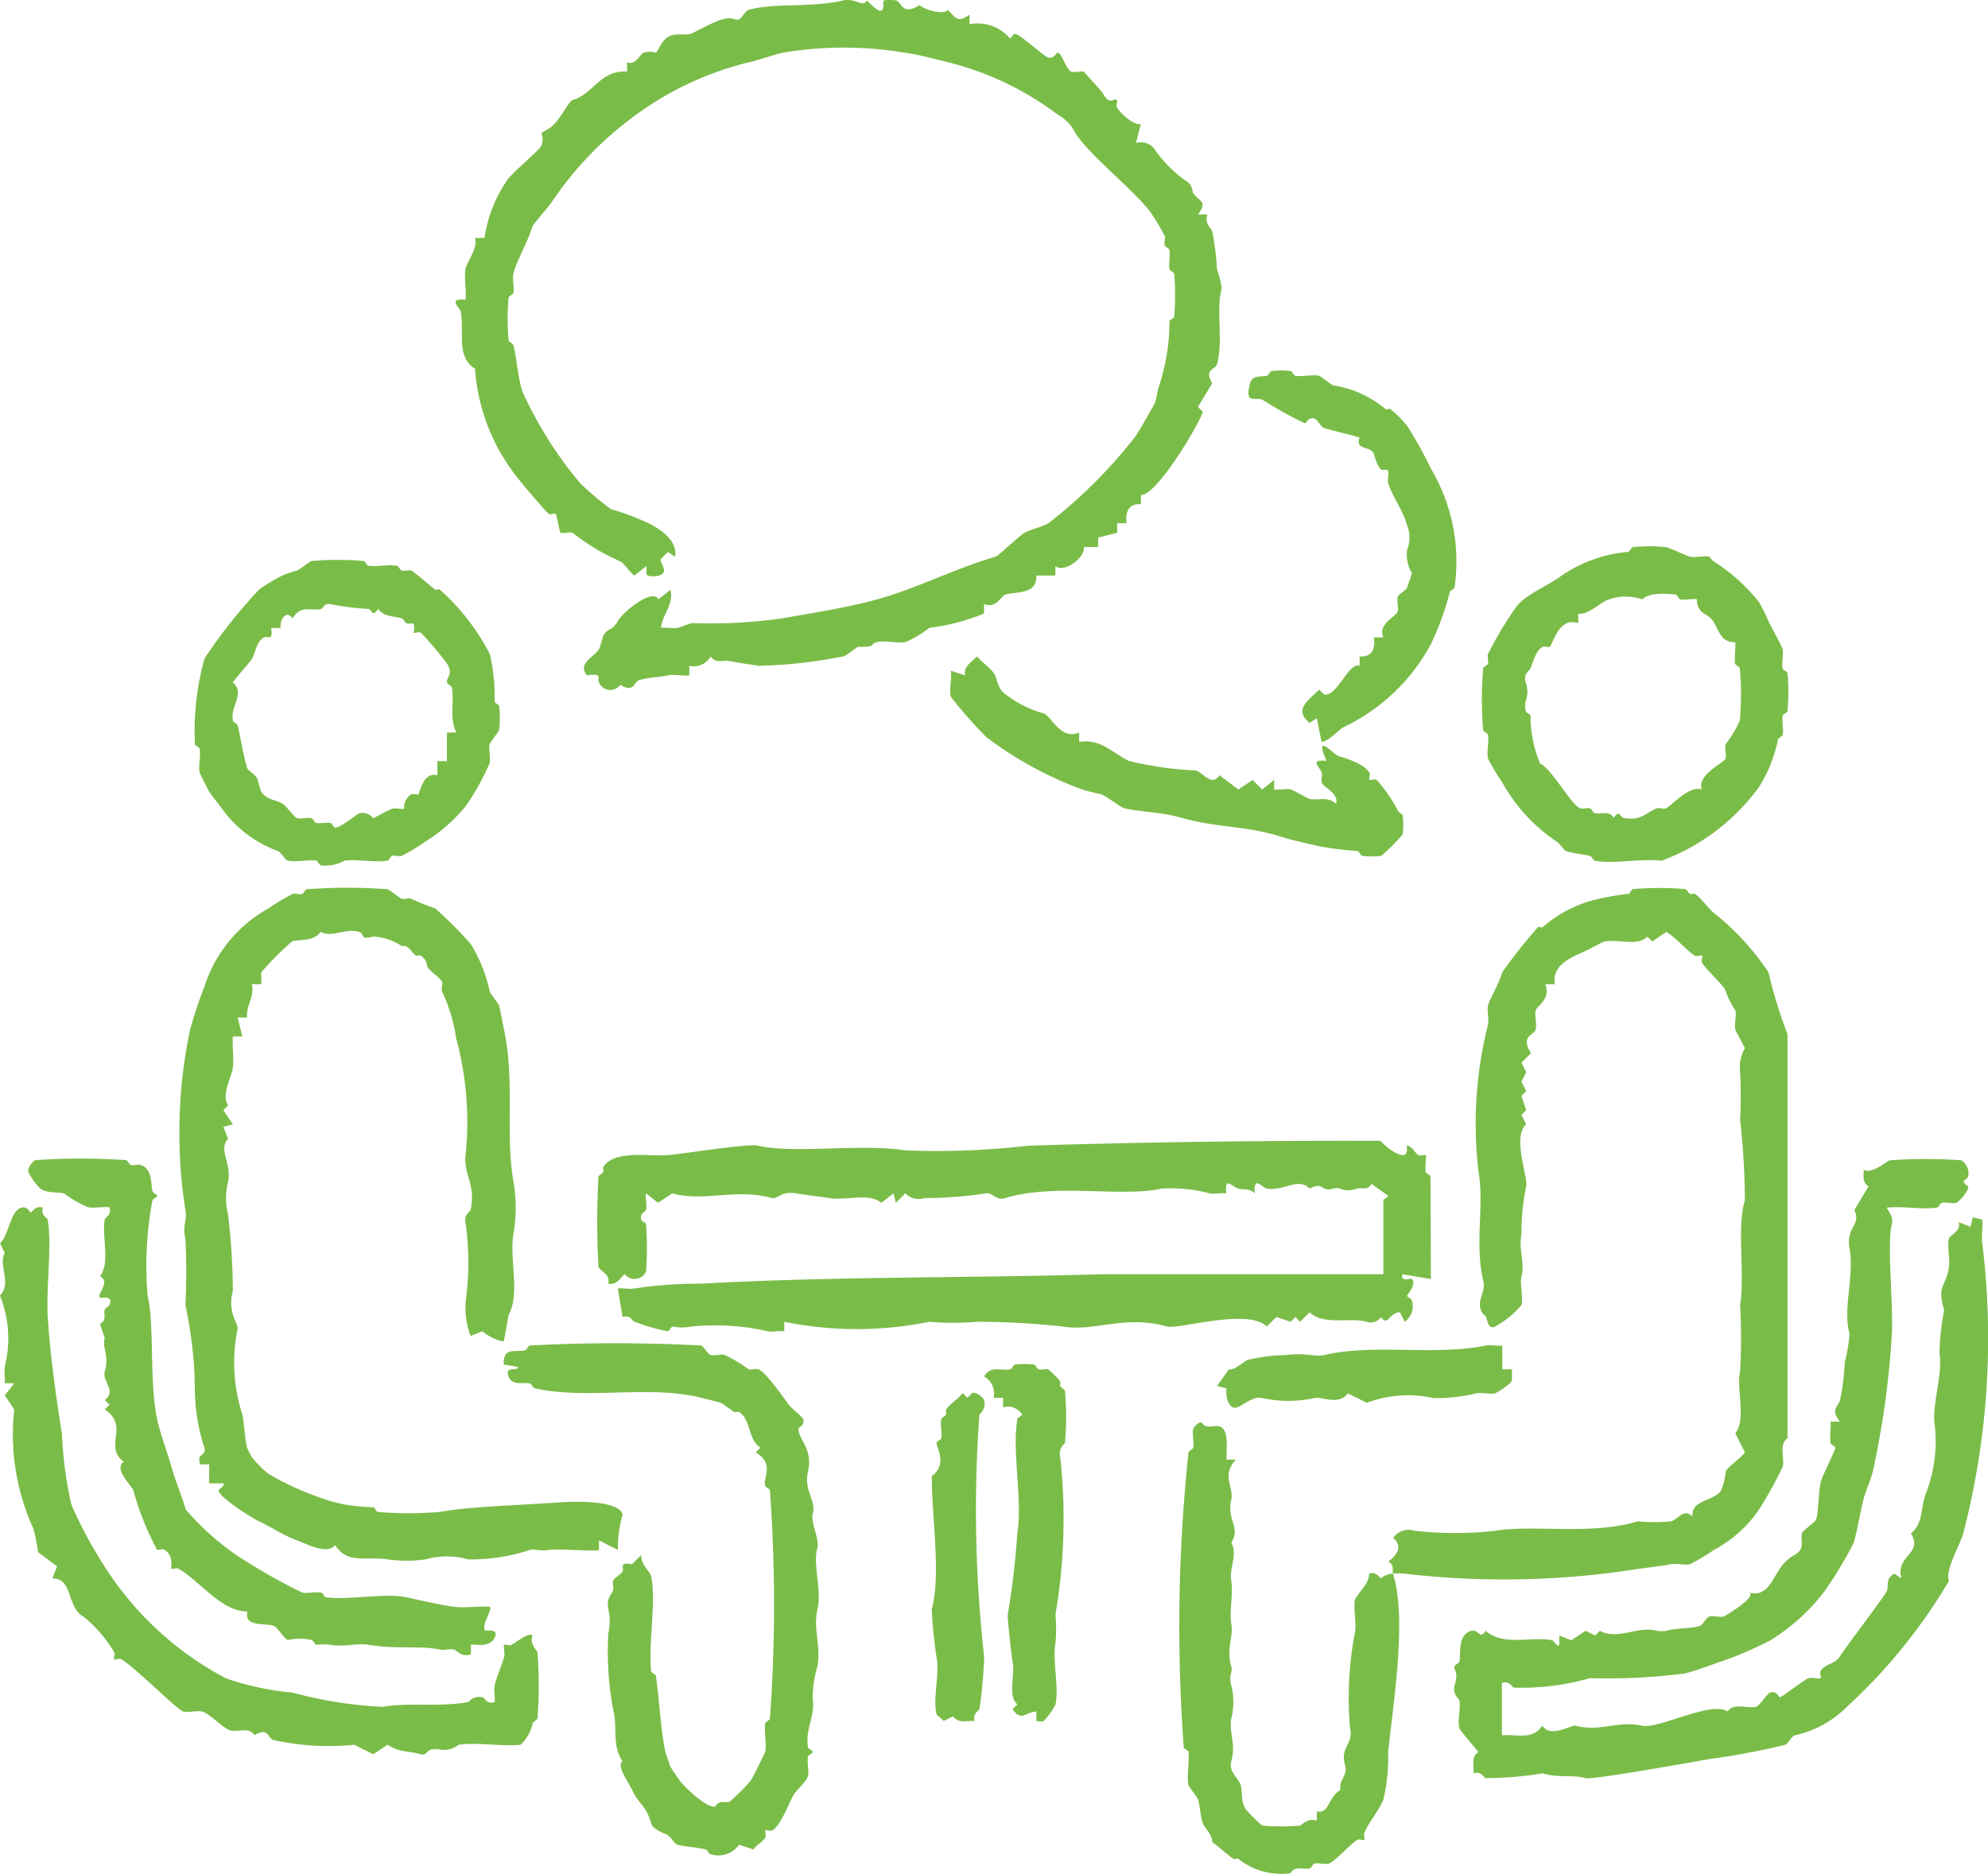
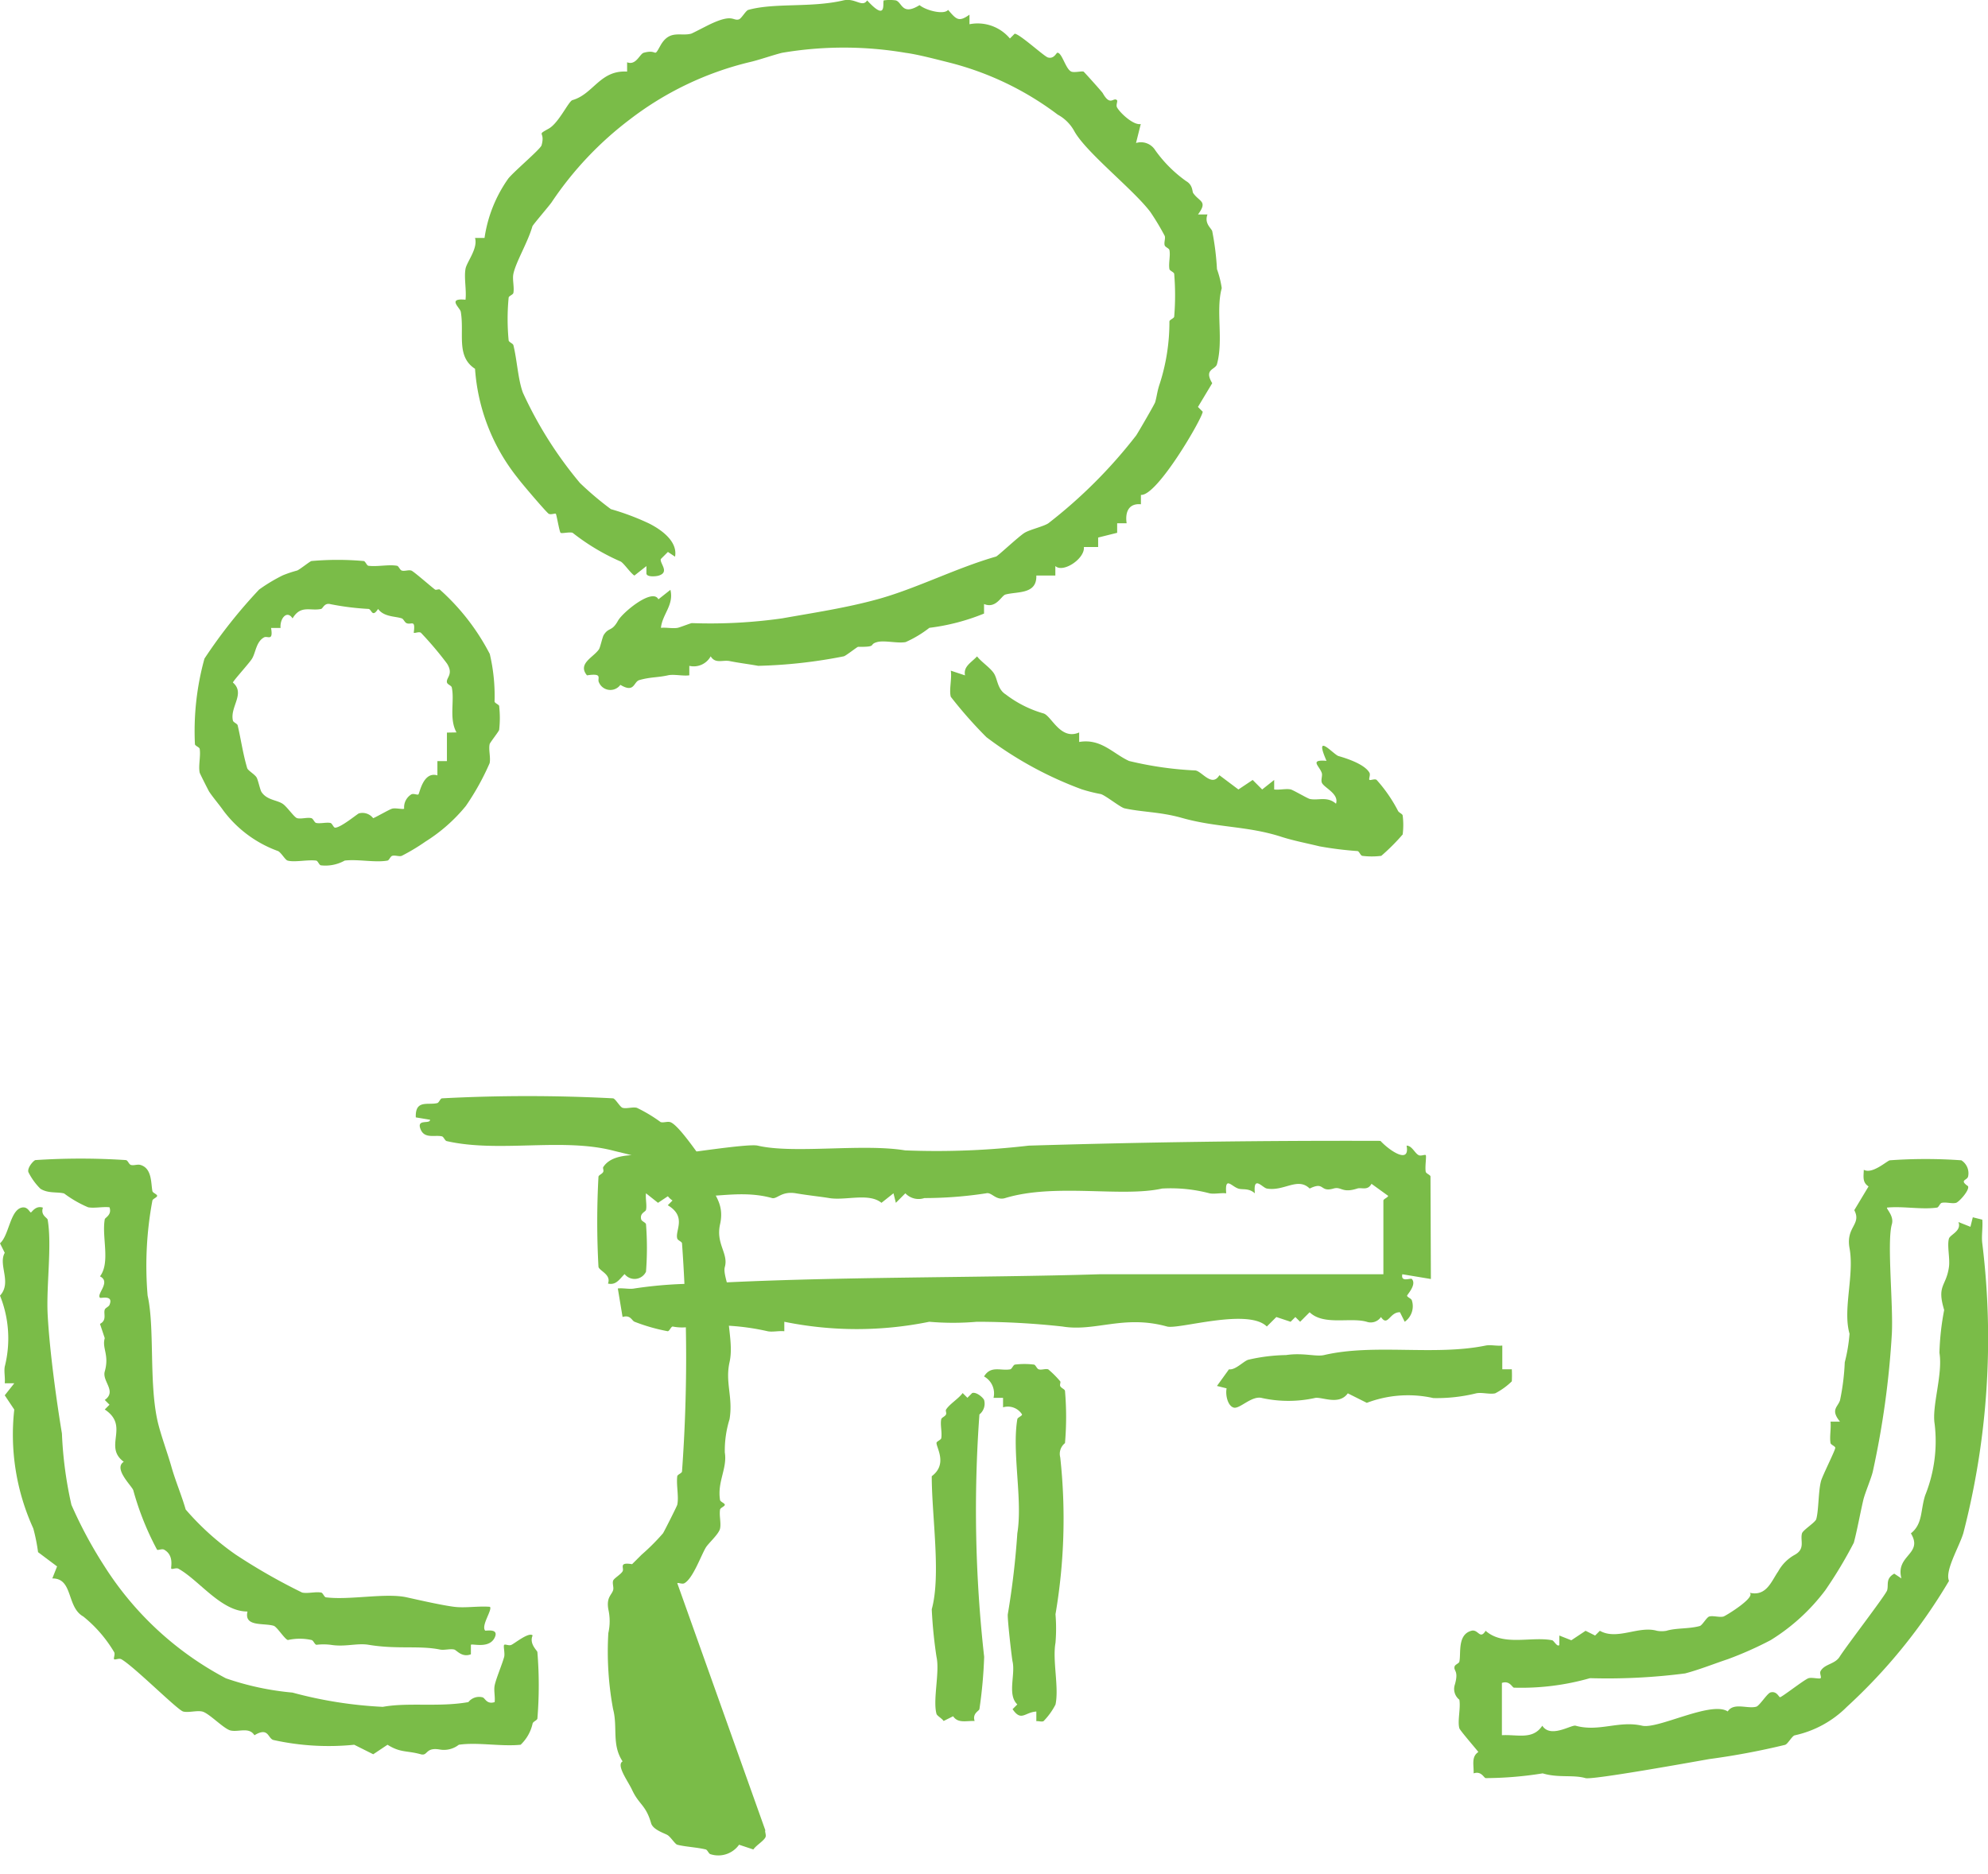
<svg xmlns="http://www.w3.org/2000/svg" width="66.189" height="62.406" viewBox="0 0 66.189 62.406">
  <defs>
    <clipPath id="clip-path">
      <rect id="長方形_70" data-name="長方形 70" width="66.189" height="62.406" fill="#7abc48" />
    </clipPath>
  </defs>
  <g id="img-flow_01" transform="translate(0 2)">
    <g id="グループ_116" data-name="グループ 116" transform="translate(0 -2)" clip-path="url(#clip-path)">
      <path id="パス_446" data-name="パス 446" d="M60.517,16.476v.316c-.4-.038-.533.253-.475.633h-.316v.317l-.633.158v.316h-.475c.04.385-.692.874-.95.633v.316h-.633c.022.637-.637.525-1.029.633-.136.037-.31.483-.712.316v.317a7.08,7.08,0,0,1-1.82.475,3.742,3.742,0,0,1-.791.475c-.28.05-.707-.067-.95,0-.3.083.032.165-.633.158-.029,0-.407.3-.475.316a16.627,16.627,0,0,1-2.849.317c-.353-.063-.63-.094-.95-.158-.23-.047-.478.1-.633-.159a.644.644,0,0,1-.712.317v.316c-.223.03-.511-.045-.712,0-.338.076-.577.052-.95.158-.2.056-.154.446-.633.159a.412.412,0,0,1-.712-.079c-.076-.133.159-.321-.4-.237-.324-.394.221-.6.4-.87.043-.066.115-.407.158-.475.173-.269.266-.1.475-.475.154-.277,1.15-1.1,1.345-.712l.4-.316c.122.508-.268.807-.316,1.266.179-.019.386.029.554,0,.07-.012.441-.158.475-.158a17.013,17.013,0,0,0,3.007-.158c1.082-.192,2.124-.348,3.165-.633,1.291-.353,2.619-1.041,3.957-1.425.06-.017.754-.671.95-.791.176-.108.629-.209.791-.317A16.406,16.406,0,0,0,60.359,14.5c.083-.126.616-1.045.633-1.108.064-.233.064-.359.158-.633a6.693,6.693,0,0,0,.316-2.057c.005-.057.154-.1.159-.159a8.584,8.584,0,0,0,0-1.424c-.007-.058-.148-.1-.159-.159-.034-.194.039-.447,0-.633-.012-.06-.14-.095-.158-.159-.029-.1.034-.231,0-.316a8.4,8.4,0,0,0-.475-.791c-.558-.744-2.134-1.976-2.532-2.69a1.374,1.374,0,0,0-.554-.554,10.1,10.1,0,0,0-3.64-1.741c-.4-.1-1.028-.266-1.425-.317a12.258,12.258,0,0,0-4.115,0c-.325.081-.783.246-1.108.317a10.629,10.629,0,0,0-3.957,1.9,11.417,11.417,0,0,0-2.612,2.77c-.116.159-.619.741-.633.791-.157.543-.551,1.187-.633,1.583-.039.186.035.439,0,.633-.011.061-.151.1-.158.158a7.452,7.452,0,0,0,0,1.425c.01.06.142.1.158.158.123.494.152,1.139.317,1.583a13.283,13.283,0,0,0,1.9,3.007,10.542,10.542,0,0,0,1.029.87,8.345,8.345,0,0,1,1.266.475c.4.2.966.593.87,1.108l-.237-.158-.237.237c-.041.144.31.441-.079.554-.083.024-.4.056-.4-.079V18.85l-.4.316c-.14-.089-.372-.445-.475-.475a7.278,7.278,0,0,1-1.583-.95c-.114-.034-.361.034-.4,0s-.135-.61-.158-.633-.163.042-.237,0-.929-1.045-1.029-1.187a6.535,6.535,0,0,1-1.424-3.64c-.642-.417-.349-1.179-.475-1.9-.024-.135-.466-.462.158-.4.037-.323-.054-.724,0-1.029.041-.231.419-.676.317-1.028h.316a4.547,4.547,0,0,1,.791-1.978c.19-.239,1.073-.981,1.108-1.108.134-.485-.2-.312.237-.554.336-.187.661-.912.791-.95.7-.2.917-1.005,1.82-.95V2.074c.3.116.418-.279.554-.317.485-.134.312.2.554-.237.306-.548.673-.3,1.029-.4.037-.01.514-.26.633-.316.761-.358.742-.1.95-.158.088-.026.229-.293.316-.317.884-.244,2.08-.063,3.165-.316.394-.092.629.252.791,0,.681.744.5.059.554,0a1.428,1.428,0,0,1,.4,0c.216.064.2.523.791.158.217.18.815.331.95.158.271.31.348.422.712.159V.807a1.4,1.4,0,0,1,1.346.475l.158-.159c.161,0,.983.757,1.108.791.207.057.276-.158.317-.158.158,0,.279.576.475.633.114.034.362-.034.4,0s.608.667.633.712c.258.461.355.118.475.237.029.03-.042.163,0,.237.112.2.559.607.791.554l-.158.633A.558.558,0,0,1,60.992,5,4.354,4.354,0,0,0,62.021,6.03c.231.132.2.351.237.4.21.3.493.261.159.712h.316c-.114.3.129.457.158.554a9.006,9.006,0,0,1,.158,1.266,3.248,3.248,0,0,1,.159.633c-.205.745.064,1.726-.159,2.532-.052.191-.446.156-.158.633l-.475.791.158.158c0,.2-1.52,2.826-2.058,2.77" transform="translate(-22.531 0)" fill="#7abc48" />
      <path id="パス_447" data-name="パス 447" d="M77.181,98.992l-.95-.158c-.063.283.276.114.317.158.169.185-.159.523-.159.554,0,.052.14.093.159.158a.634.634,0,0,1-.238.712l-.158-.317c-.348-.011-.4.5-.633.159a.411.411,0,0,1-.475.158c-.546-.157-1.431.135-1.9-.317l-.316.317-.159-.158-.158.158-.475-.158-.317.316c-.632-.624-2.939.106-3.323,0-1.441-.4-2.385.182-3.483,0a26.327,26.327,0,0,0-2.849-.158,9.14,9.14,0,0,1-1.583,0,12.067,12.067,0,0,1-4.827,0v.316c-.177-.021-.392.033-.554,0a7.868,7.868,0,0,0-2.532-.158,1.6,1.6,0,0,1-.633,0c-.063.018-.095.139-.158.158a6.121,6.121,0,0,1-1.108-.316c-.093-.034-.134-.242-.4-.159l-.158-.95c.177-.021.391.033.553,0a14.083,14.083,0,0,1,2.216-.158c4.164-.243,9.317-.191,13.3-.316H75.6V96.38c0-.053.158-.105.158-.158l-.554-.4c-.129.24-.329.111-.475.158-.511.165-.522-.077-.791,0-.465.134-.283-.25-.792,0-.4-.392-.852.1-1.425,0-.147-.025-.462-.465-.4.159-.206-.185-.411-.11-.554-.159-.231-.078-.448-.423-.4.159-.177-.021-.393.033-.554,0a5.066,5.066,0,0,0-1.582-.159c-1.345.3-3.559-.189-5.223.317-.311.095-.45-.209-.633-.159a13.626,13.626,0,0,1-2.058.159.607.607,0,0,1-.633-.159l-.316.317-.079-.317-.4.317c-.421-.343-1.19-.067-1.741-.158-.292-.049-.648-.082-1.108-.159-.481-.08-.626.2-.792.159-1.213-.336-2.287.142-3.324-.159l-.475.317-.4-.317c-.023.175.036.4,0,.554-.016.065-.216.108-.159.316.017.064.145.1.159.158a10.183,10.183,0,0,1,0,1.583.421.421,0,0,1-.712.079c-.181.178-.282.376-.554.316.116-.3-.279-.418-.316-.554a27.35,27.35,0,0,1,0-3.007c.012-.056.126-.089.158-.158.023-.05-.02-.127,0-.158.372-.586,1.509-.349,2.137-.4.5-.037,2.68-.393,3.007-.316,1.2.281,3.492-.077,4.906.158a26.36,26.36,0,0,0,4.115-.158c3.924-.118,7.746-.172,11.712-.159.29.316.993.8.87.159.179,0,.268.246.4.316.075.042.208-.029.238,0s-.031.4,0,.554c.012.062.158.106.158.158Z" transform="translate(-29.541 -56.402)" fill="#7abc48" />
      <path id="パス_448" data-name="パス 448" d="M137.146,95.9a.509.509,0,0,1,.237.554c-.038.126-.3.11,0,.317.054.138-.306.529-.4.554-.132.036-.333-.033-.475,0-.063.014-.1.15-.158.158-.506.074-1.137-.053-1.662,0-.042.035.239.275.158.554-.169.589.049,2.657,0,3.64a29.249,29.249,0,0,1-.633,4.59c-.05.226-.263.721-.317.95-.105.447-.2.987-.316,1.425a14.612,14.612,0,0,1-.95,1.583,6.63,6.63,0,0,1-1.82,1.662,11.971,11.971,0,0,1-1.424.633c-.45.15-.97.357-1.425.475a20.168,20.168,0,0,1-3.166.158,8.315,8.315,0,0,1-2.532.316c-.061-.01-.142-.246-.4-.158v1.741c.523-.029,1.028.163,1.345-.316.274.429.968-.039,1.108,0,.784.216,1.438-.18,2.216,0,.531.122,2.3-.836,2.849-.475.2-.31.656-.077.95-.158.111-.031.363-.444.475-.475.207-.057.277.159.317.159.061,0,.819-.595.95-.633.114-.034.362.034.4,0s-.042-.163,0-.237c.135-.241.475-.225.633-.475.238-.376,1.539-2.064,1.583-2.215.054-.189-.06-.388.237-.554l.238.158c-.206-.782.739-.8.316-1.5.4-.318.314-.764.475-1.266a4.826,4.826,0,0,0,.316-2.374c-.1-.6.278-1.655.159-2.374a8.709,8.709,0,0,1,.158-1.424c-.253-.832.063-.771.158-1.425.042-.285-.066-.712,0-.95.037-.136.433-.255.316-.554l.4.159.079-.317.316.079c.023.257-.033.544,0,.791a25.891,25.891,0,0,1-.633,9.654c-.145.468-.62,1.251-.475,1.583a18.35,18.35,0,0,1-3.4,4.194,3.5,3.5,0,0,1-1.74.95c-.09.026-.229.291-.317.316a24.551,24.551,0,0,1-2.532.475c-.526.093-3.888.7-4.115.633-.414-.119-.906,0-1.424-.158a12.284,12.284,0,0,1-1.9.158c-.062-.011-.142-.245-.4-.158.011-.278-.085-.55.158-.712-.108-.139-.613-.719-.633-.791-.067-.243.05-.669,0-.95a.455.455,0,0,1-.158-.475c.154-.507-.045-.471,0-.633.017-.064.145-.1.158-.158.062-.275-.073-.9.4-1.029.234-.064.279.312.475,0,.587.525,1.522.179,2.216.316.054.01.172.237.237.158v-.316l.4.158.475-.316.317.158.158-.158c.578.326,1.285-.176,1.9,0a.891.891,0,0,0,.317,0c.333-.1.742-.058,1.108-.158.087-.024.23-.293.317-.317.134-.037.34.037.475,0,.067-.018,1.081-.636.871-.791.561.13.725-.39.95-.712a1.4,1.4,0,0,1,.555-.554c.357-.2.171-.473.237-.712.031-.111.444-.363.475-.475.084-.3.066-.92.158-1.266.047-.178.475-1.024.475-1.108,0-.053-.148-.1-.158-.158-.036-.217.024-.484,0-.712h.316c-.326-.4-.076-.48,0-.712a7.68,7.68,0,0,0,.158-1.266,5.468,5.468,0,0,0,.159-.95c-.233-.812.165-1.942,0-2.849-.13-.714.41-.784.158-1.266l.475-.791c-.209-.136-.166-.318-.158-.554.284.162.791-.316.871-.316a16.654,16.654,0,0,1,2.374,0" transform="translate(-71.858 -57.271)" fill="#7abc48" />
-       <path id="パス_449" data-name="パス 449" d="M29.43,95.491l-.633-.316v.316c-.063.063-1.372-.048-1.662,0-.306.051-.488-.044-.633,0a6.287,6.287,0,0,1-2.058.316,2.6,2.6,0,0,0-1.425,0,4.636,4.636,0,0,1-1.266,0c-.7-.116-1.324.176-1.741-.475-.277.33-.917-.032-1.266-.158-.468-.17-.846-.439-1.266-.633-.2-.093-1.343-.8-1.346-1.029,0-.039.237-.173.159-.237h-.475v-.633H15.5c.01-.075-.028-.17,0-.237.037-.088.215-.112.159-.317a6.43,6.43,0,0,1-.317-2.057,13.846,13.846,0,0,0-.316-2.69,20.949,20.949,0,0,0,0-2.216c-.111-.495.08-.609,0-.95a16.672,16.672,0,0,1,.158-6.014,14.547,14.547,0,0,1,.475-1.424A4.548,4.548,0,0,1,17.8,74.125a7.326,7.326,0,0,1,.791-.475c.089-.033.215.029.317,0,.064-.019.1-.148.158-.159a18.189,18.189,0,0,1,2.69,0c.058.012.387.284.475.317s.226-.036.316,0a6.621,6.621,0,0,0,.791.316,13.9,13.9,0,0,1,1.187,1.187,4.917,4.917,0,0,1,.633,1.583c.029.083.3.417.317.475.059.273.108.556.158.791.372,1.736.039,3.508.316,5.064a5.077,5.077,0,0,1,0,1.741c-.146.818.232,1.982-.158,2.69l-.158.871c-.083.085-.64-.214-.712-.317l-.4.158a2.711,2.711,0,0,1-.159-1.187,9.508,9.508,0,0,0,0-2.532c-.094-.31.145-.416.159-.475.195-.844-.27-1.231-.159-1.9a10.612,10.612,0,0,0-.316-3.8,5.62,5.62,0,0,0-.475-1.583c-.037-.079.03-.212,0-.316s-.374-.332-.475-.475c-.035-.05,0-.246-.237-.4-.04-.026-.126.023-.158,0-.164-.116-.25-.371-.475-.316a1.843,1.843,0,0,0-.95-.317c-.469.134-.258-.1-.475-.158-.463-.128-.913.212-1.266,0-.252.336-.682.243-.95.316a10.052,10.052,0,0,0-1.029,1.029,3.924,3.924,0,0,0,0,.4h-.316c.093.44-.2.7-.158,1.108h-.317l.158.633h-.316c-.029.332.041.706,0,1.029-.046.356-.394.895-.158,1.266l-.158.158.316.475-.316.079.158.4c-.341.354.13.844,0,1.425a2.276,2.276,0,0,0,0,1.108,23.193,23.193,0,0,1,.158,2.532c-.2.7.2,1.129.158,1.266a5.573,5.573,0,0,0,.158,2.849c.069.313.077.813.159,1.108,0,.019.14.287.158.317a3.871,3.871,0,0,0,.554.554,9.783,9.783,0,0,0,2.216.95,5.652,5.652,0,0,0,1.266.158c.058.006.1.154.158.158a12.065,12.065,0,0,0,2.058,0c1.048-.187,2.709-.222,3.957-.316.463-.035,2-.089,2.137.4a3.811,3.811,0,0,0-.158,1.187" transform="translate(-8.854 -43.88)" fill="#7abc48" />
-       <path id="パス_450" data-name="パス 450" d="M104.665,96.3c.479,1.447.014,4.3-.158,5.935a6.087,6.087,0,0,1-.158,1.583c-.119.322-.5.777-.633,1.108-.036.085.027.21,0,.237s-.163-.042-.237,0c-.186.1-.77.742-.95.791-.132.036-.334-.033-.475,0-.062.014-.1.142-.158.158-.217.055-.482-.108-.633.158a2.26,2.26,0,0,1-1.741-.475c-.041-.023-.12.023-.159,0-.19-.111-.493-.416-.712-.554.017-.229-.256-.481-.316-.633s-.1-.613-.159-.791c-.029-.083-.3-.417-.316-.475-.066-.3.037-.765,0-1.108-.006-.058-.154-.1-.158-.159a54.8,54.8,0,0,1,.158-9.812c.012-.061.147-.1.158-.159.035-.192-.045-.463,0-.633.011-.041.237-.315.317-.159.134.166.391.034.554.079.338.094.226.789.237,1.108h.316c-.507.527-.059.915-.158,1.346-.157.681.324.9,0,1.424.223.39-.073.825,0,1.266s-.071,1,0,1.424c.078.471-.175.844,0,1.425.062.2-.1.277,0,.633a2.265,2.265,0,0,1,0,1.108c-.079.463.165.849,0,1.424-.1.337.26.584.316.791.062.228-.006.516.158.791a5.059,5.059,0,0,0,.554.554,6.746,6.746,0,0,0,1.266,0c.046-.007.267-.279.554-.158v-.316c.409.114.366-.474.791-.712-.081-.3.249-.5.158-.791-.2-.653.287-.714.158-1.266a11.582,11.582,0,0,1,.158-3.165c.068-.306-.048-.771,0-1.108.154-.3.485-.542.475-.871.24-.087.363.158.4.158a.573.573,0,0,1,.4-.158c-.039-.116.055-.283-.158-.4.3-.235.489-.516.158-.791a.631.631,0,0,1,.712-.237,12.2,12.2,0,0,0,2.691,0c1.3-.216,3.177.161,4.748-.316a5.366,5.366,0,0,0,1.108,0c.238-.065.409-.451.712-.158-.072-.56.71-.5.95-.871a2.463,2.463,0,0,0,.158-.633c.036-.126.524-.46.633-.633l-.317-.633c.377-.5.023-1.454.158-2.058a19.33,19.33,0,0,0,0-2.215c.169-.989-.12-2.567.159-3.482a24.562,24.562,0,0,0-.159-2.691,15.155,15.155,0,0,0,0-1.583,1.267,1.267,0,0,1,.159-.791c0-.038-.3-.555-.317-.633-.039-.188.047-.464,0-.633a2.445,2.445,0,0,1-.316-.633c-.054-.187-.678-.747-.791-.95-.042-.075.029-.208,0-.237s-.163.042-.237,0c-.231-.129-.66-.623-.95-.791l-.475.317-.158-.159c-.328.329-.968.077-1.425.159-.072.013-.506.259-.633.316-.494.222-1.119.454-1.029,1.108h-.316c.2.489-.278.729-.317.871-.048.173.048.46,0,.633-.057.206-.525.206-.158.791l-.316.316.158.316-.158.317.158.316-.158.158.158.475-.158.158.158.316c-.479.4.076,1.807,0,2.058a7.645,7.645,0,0,0-.158,1.583c-.1.573.117.9,0,1.425-.06.268.068.7,0,.95a3.081,3.081,0,0,1-.871.712c-.314.149-.214-.35-.4-.4-.3-.436.1-.672,0-1.108-.293-1.256.036-2.472-.158-3.64a13.5,13.5,0,0,1,.316-4.906c.034-.194-.04-.449,0-.633s.361-.711.475-1.108a16.942,16.942,0,0,1,1.187-1.5c.031-.024.121.026.158,0a4.168,4.168,0,0,1,1.9-.95,8.4,8.4,0,0,1,.95-.158c.06-.009.1-.153.158-.158a9.744,9.744,0,0,1,1.741,0c.056.012.089.127.158.158.049.022.124-.021.158,0,.195.116.426.462.633.633a8.681,8.681,0,0,1,1.82,1.978,15.258,15.258,0,0,0,.633,2.058V91.788c-.3.211-.089.637-.159.95a13.136,13.136,0,0,1-.791,1.425,4.206,4.206,0,0,1-1.5,1.345,7.851,7.851,0,0,1-.791.475c-.184.04-.439-.034-.633,0-.362.063-.684.1-1.108.158a28.492,28.492,0,0,1-7.755.158,1.91,1.91,0,0,0-.4,0" transform="translate(-58.29 -43.896)" fill="#7abc48" />
-       <path id="パス_451" data-name="パス 451" d="M50.384,127.345c-.029.029.042.163,0,.237-.072.129-.3.258-.4.4l-.475-.158a.848.848,0,0,1-.95.316c-.06-.011-.1-.142-.158-.158-.283-.071-.7-.091-.95-.158-.073-.02-.209-.244-.317-.317-.089-.06-.491-.175-.554-.4-.176-.613-.4-.609-.633-1.108-.132-.286-.539-.823-.316-.95-.37-.556-.156-1.138-.317-1.741a10.516,10.516,0,0,1-.158-2.532,1.792,1.792,0,0,0,0-.791c-.069-.4.107-.471.158-.633.03-.094-.028-.218,0-.317.023-.081.256-.207.317-.316s-.148-.314.316-.237l.317-.316c-.078.257.288.582.316.712.177.8-.095,2.246,0,3.165.006.058.149.1.158.158.125.83.149,1.723.317,2.532.008.039.111.311.158.475.008.029.285.432.316.475.173.239.932.944,1.187.871.13-.237.32-.114.475-.158a7.15,7.15,0,0,0,.712-.712c.038-.057.464-.9.475-.95.058-.264-.037-.654,0-.95.007-.058.153-.1.158-.158a52.574,52.574,0,0,0,0-7.6c-.01-.058-.138-.093-.158-.158-.08-.264.326-.726-.316-1.108l.158-.158c-.426-.274-.306-.927-.712-1.187-.034-.022-.115.024-.158,0-.108-.06-.4-.3-.475-.316-.212-.058-.449-.111-.633-.158-1.7-.437-3.811.078-5.54-.317-.062-.014-.1-.144-.158-.158-.238-.056-.58.092-.712-.237-.145-.361.316-.156.316-.316l-.475-.079c-.024-.6.4-.4.712-.475.063-.014.1-.15.158-.159a54.432,54.432,0,0,1,5.7,0c.087.024.229.292.316.316.134.037.34-.037.475,0a4.976,4.976,0,0,1,.791.475c.1.028.219-.028.316,0,.255.073.873.986,1.029,1.187.1.135.452.392.475.475.057.206-.158.276-.158.316,0,.384.489.654.316,1.425-.147.657.288.971.158,1.425-.071.249.231.867.158,1.108-.17.559.153,1.376,0,2.058s.122,1.165,0,1.9a3.5,3.5,0,0,0-.158,1.108c.088.531-.258.979-.158,1.583.01.061.158.105.158.158s-.148.1-.158.159c-.033.2.039.449,0,.633s-.388.488-.475.633c-.163.272-.427,1.028-.712,1.187-.075.042-.208-.029-.237,0" transform="translate(-24.902 -66.396)" fill="#7abc48" />
+       <path id="パス_451" data-name="パス 451" d="M50.384,127.345c-.029.029.042.163,0,.237-.072.129-.3.258-.4.4l-.475-.158a.848.848,0,0,1-.95.316c-.06-.011-.1-.142-.158-.158-.283-.071-.7-.091-.95-.158-.073-.02-.209-.244-.317-.317-.089-.06-.491-.175-.554-.4-.176-.613-.4-.609-.633-1.108-.132-.286-.539-.823-.316-.95-.37-.556-.156-1.138-.317-1.741a10.516,10.516,0,0,1-.158-2.532,1.792,1.792,0,0,0,0-.791c-.069-.4.107-.471.158-.633.03-.094-.028-.218,0-.317.023-.081.256-.207.317-.316s-.148-.314.316-.237l.317-.316a7.15,7.15,0,0,0,.712-.712c.038-.057.464-.9.475-.95.058-.264-.037-.654,0-.95.007-.058.153-.1.158-.158a52.574,52.574,0,0,0,0-7.6c-.01-.058-.138-.093-.158-.158-.08-.264.326-.726-.316-1.108l.158-.158c-.426-.274-.306-.927-.712-1.187-.034-.022-.115.024-.158,0-.108-.06-.4-.3-.475-.316-.212-.058-.449-.111-.633-.158-1.7-.437-3.811.078-5.54-.317-.062-.014-.1-.144-.158-.158-.238-.056-.58.092-.712-.237-.145-.361.316-.156.316-.316l-.475-.079c-.024-.6.4-.4.712-.475.063-.014.1-.15.158-.159a54.432,54.432,0,0,1,5.7,0c.087.024.229.292.316.316.134.037.34-.037.475,0a4.976,4.976,0,0,1,.791.475c.1.028.219-.028.316,0,.255.073.873.986,1.029,1.187.1.135.452.392.475.475.057.206-.158.276-.158.316,0,.384.489.654.316,1.425-.147.657.288.971.158,1.425-.071.249.231.867.158,1.108-.17.559.153,1.376,0,2.058s.122,1.165,0,1.9a3.5,3.5,0,0,0-.158,1.108c.088.531-.258.979-.158,1.583.01.061.158.105.158.158s-.148.1-.158.159c-.033.2.039.449,0,.633s-.388.488-.475.633c-.163.272-.427,1.028-.712,1.187-.075.042-.208-.029-.237,0" transform="translate(-24.902 -66.396)" fill="#7abc48" />
      <path id="パス_452" data-name="パス 452" d="M3.8,114.918c-.029-.029.042-.163,0-.237a4.4,4.4,0,0,0-1.029-1.187c-.56-.312-.331-1.274-1.029-1.266l.158-.4-.633-.475a6.036,6.036,0,0,0-.159-.791,7.53,7.53,0,0,1-.633-3.957l-.317-.475.317-.4H.158c.019-.179-.029-.386,0-.554A3.82,3.82,0,0,0,0,102.81c.407-.437-.07-1.023.158-1.425L0,101.069c.3-.264.333-1.082.712-1.187.207-.057.273.157.317.158.027,0,.161-.245.4-.158-.087.254.148.334.158.4.148.865-.051,2.209,0,3.165.066,1.234.305,2.937.475,3.956a13.145,13.145,0,0,0,.316,2.374,14.466,14.466,0,0,0,1.108,2.058,10.686,10.686,0,0,0,4.036,3.719,9.316,9.316,0,0,0,2.216.475,14.052,14.052,0,0,0,3.007.475c.85-.155,1.868.016,2.849-.158a.454.454,0,0,1,.475-.158c.084.025.136.243.4.158.021-.178-.033-.391,0-.554.044-.222.253-.714.316-.95.032-.117-.033-.363,0-.4s.153.036.237,0c.109-.045.588-.441.712-.316-.124.277.151.5.158.554a13.528,13.528,0,0,1,0,2.216c-.013.058-.132.091-.158.158a1.385,1.385,0,0,1-.4.712c-.648.066-1.435-.091-2.058,0a.8.8,0,0,1-.633.159c-.491-.084-.389.225-.633.158-.474-.131-.67-.042-1.108-.317l-.475.317-.633-.317a8.5,8.5,0,0,1-2.69-.158c-.191-.052-.156-.446-.633-.158-.177-.284-.52-.1-.791-.158-.226-.049-.724-.584-.95-.633-.186-.04-.463.047-.633,0-.19-.052-1.647-1.512-2.058-1.741-.075-.042-.208.029-.237,0" transform="translate(0 -59.667)" fill="#7abc48" />
-       <path id="パス_453" data-name="パス 453" d="M132.744,49.41a6.855,6.855,0,0,1,0,1.266c-.008.058-.148.1-.159.159-.035.194.038.446,0,.633-.012.06-.142.1-.158.159a4.613,4.613,0,0,1-.633,1.582,7.022,7.022,0,0,1-3.244,2.453c-.678-.082-1.576.114-2.216,0-.06-.01-.1-.143-.159-.158-.23-.057-.571-.093-.791-.159-.074-.022-.208-.243-.316-.316a5.687,5.687,0,0,1-1.82-1.978,7.965,7.965,0,0,1-.475-.791c-.049-.225.037-.546,0-.791-.009-.06-.153-.1-.159-.158a11.742,11.742,0,0,1,0-2.057c.01-.059.14-.094.159-.159.028-.1-.033-.227,0-.316a11.974,11.974,0,0,1,.95-1.583c.312-.412,1.1-.716,1.5-1.029a4.643,4.643,0,0,1,2.216-.791c.062-.012.1-.149.159-.158a5.477,5.477,0,0,1,1.108,0c.1.015.661.285.791.317.179.043.449-.041.633,0,.056.012.09.127.159.158a6.17,6.17,0,0,1,1.5,1.345,5.761,5.761,0,0,1,.317.633c.078.168.451.838.475.95.04.184-.034.439,0,.633.01.06.151.1.159.158m-2.849,3.877c-.17-.5.753-.891.791-1.029s-.037-.341,0-.475a3.755,3.755,0,0,0,.475-.791,9.594,9.594,0,0,0,0-1.741c-.006-.058-.149-.1-.158-.159-.029-.176.04-.672,0-.712a.516.516,0,0,1-.475-.237c-.247-.387-.179-.5-.553-.712a.507.507,0,0,1-.238-.475c-.037-.037-.4.03-.553,0-.062-.012-.1-.151-.159-.158-.332-.042-.9-.068-1.108.158a1.7,1.7,0,0,0-1.108,0c-.264.072-.692.531-1.028.475v.316c-.653-.213-.815.656-.95.791-.029.03-.163-.042-.237,0-.229.13-.3.475-.4.712-.042.1-.25.171-.158.475.156.514-.091.56,0,.95.014.063.149.1.158.159a4.063,4.063,0,0,0,.316,1.582c.408.2,1.062,1.423,1.345,1.5.1.028.223-.03.317,0,.064.021.1.142.159.158.212.058.483-.11.633.158.2-.306.213-.017.316,0,.586.1.69-.122,1.108-.316.079-.037.213.03.316,0,.128-.037.758-.775,1.187-.633" transform="translate(-73.232 -26.999)" fill="#7abc48" />
      <path id="パス_454" data-name="パス 454" d="M5.6,95.891c.058.01.093.137.158.158.094.03.218-.028.317,0,.389.111.349.6.4.871.01.061.158.105.158.158s-.148.1-.158.158a11.812,11.812,0,0,0-.159,3.165c.237,1.057.047,2.82.317,4.115.093.449.341,1.109.475,1.583s.338.948.475,1.424a8.919,8.919,0,0,0,1.662,1.5,19.709,19.709,0,0,0,2.216,1.266c.184.04.439-.034.633,0,.06.011.1.151.158.159.789.1,1.991-.155,2.69,0,.384.085,1.171.265,1.583.316.373.046.8-.032,1.187,0,.095.09-.3.619-.159.791.016.019.476-.091.317.237-.184.378-.743.188-.791.237v.316c-.3.117-.474-.138-.554-.158-.135-.034-.329.029-.475,0-.7-.142-1.425,0-2.374-.158-.39-.065-.785.08-1.266,0a1.987,1.987,0,0,0-.475,0c-.062-.017-.094-.138-.158-.159a1.814,1.814,0,0,0-.791,0c-.111-.031-.363-.444-.475-.475-.345-.1-.991.044-.87-.475-.87.008-1.613-1.045-2.3-1.425-.075-.041-.208.03-.237,0s.11-.436-.237-.633c-.074-.042-.208.029-.237,0a9.5,9.5,0,0,1-.791-1.978c-.041-.14-.676-.721-.317-.95-.694-.509.21-1.18-.633-1.741l.158-.159-.158-.158c.411-.292-.095-.619,0-.95.159-.556-.1-.774,0-1.108l-.159-.475c.241-.128.11-.337.159-.475.021-.062.131-.093.158-.159.144-.345-.289-.209-.317-.237-.126-.126.375-.526,0-.712.353-.467.054-1.307.159-1.9.011-.062.245-.142.158-.4-.227-.026-.5.039-.712,0A3.8,3.8,0,0,1,3.537,97c-.221-.061-.529.008-.791-.158a2.082,2.082,0,0,1-.4-.554c-.045-.151.186-.4.237-.4a22.913,22.913,0,0,1,3.007,0" transform="translate(-1.401 -57.258)" fill="#7abc48" />
      <path id="パス_455" data-name="パス 455" d="M26.212,51.2a3.445,3.445,0,0,1,0,.791c-.012.054-.305.421-.317.475-.04.185.039.446,0,.633a8.445,8.445,0,0,1-.791,1.424,5.5,5.5,0,0,1-1.345,1.187,6.735,6.735,0,0,1-.791.475c-.089.033-.215-.029-.316,0-.064.018-.1.148-.159.158-.417.074-.982-.054-1.424,0a1.312,1.312,0,0,1-.792.158c-.061-.011-.1-.151-.158-.158-.287-.036-.716.064-.95,0-.081-.022-.208-.258-.316-.316a3.946,3.946,0,0,1-1.82-1.345c-.139-.2-.336-.425-.475-.633-.02-.03-.309-.6-.316-.633-.049-.225.037-.546,0-.791-.009-.06-.153-.1-.159-.158a9.057,9.057,0,0,1,.317-2.849,17.028,17.028,0,0,1,1.82-2.3,5.5,5.5,0,0,1,.791-.475,4.033,4.033,0,0,1,.475-.159c.091-.036.417-.3.475-.316a9.816,9.816,0,0,1,1.741,0c.057.005.1.151.159.158.3.038.667-.05.95,0,.058.01.093.137.158.159.094.03.217-.029.317,0,.074.021.646.525.791.633.035.026.126-.025.158,0A7.472,7.472,0,0,1,25.9,49.463a6.075,6.075,0,0,1,.159,1.583c.006.058.149.1.158.158m-1.425.871c-.256-.459-.058-1.055-.158-1.5-.014-.061-.141-.095-.158-.159-.045-.162.231-.266,0-.633a11.35,11.35,0,0,0-.871-1.029c-.075-.042-.208.029-.237,0,.063-.46-.076-.25-.237-.316-.065-.027-.1-.136-.158-.159-.2-.073-.6-.044-.791-.316-.2.306-.212.017-.316,0a8.882,8.882,0,0,1-1.266-.158c-.209-.058-.253.144-.316.158-.354.079-.679-.145-.95.316-.188-.293-.429.008-.4.317h-.316c.078.465-.116.248-.237.316-.265.15-.273.51-.4.712-.089.146-.633.741-.633.791.424.366-.107.809,0,1.266.014.062.144.1.158.158.109.46.171.932.317,1.425.024.082.256.207.316.316.047.085.113.4.158.475.18.278.516.266.712.4.145.1.379.448.475.475.132.037.334-.033.475,0,.062.014.1.144.158.159.138.031.326-.026.475,0,.061.01.105.158.158.158.19,0,.744-.461.791-.475a.448.448,0,0,1,.475.158c.038,0,.537-.29.633-.316.116-.032.363.033.4,0a.506.506,0,0,1,.237-.475c.074-.042.208.03.237,0,.045-.044.159-.776.633-.633v-.475h.317v-.95Z" transform="translate(-9.593 -27.686)" fill="#7abc48" />
      <path id="パス_456" data-name="パス 456" d="M78.612,54.775l.475.158c-.061-.3.206-.423.4-.633.153.194.421.362.554.554s.116.534.4.712A3.778,3.778,0,0,0,81.7,56.2c.262.075.564.908,1.187.633v.317c.729-.124,1.126.389,1.662.633a11.64,11.64,0,0,0,2.216.316c.227.049.545.562.791.158l.633.475.475-.317.316.317.4-.317v.317c.175.023.4-.037.554,0,.083.02.557.3.633.316.284.06.576-.1.871.158.112-.343-.426-.541-.475-.712-.029-.1.032-.225,0-.316-.081-.234-.421-.447.159-.4-.437-1,.241-.2.4-.159.29.083.869.274,1.029.554.042.074-.03.208,0,.237s.163-.042.237,0a4.9,4.9,0,0,1,.712,1.029c.031.069.146.1.158.158a2.506,2.506,0,0,1,0,.633,6.839,6.839,0,0,1-.712.712,2.524,2.524,0,0,1-.633,0c-.061-.011-.1-.15-.159-.159a11.705,11.705,0,0,1-1.266-.158c-.407-.1-.866-.187-1.266-.316-1.135-.368-2.153-.3-3.324-.633-.712-.2-1.3-.186-1.9-.316-.137-.03-.637-.433-.791-.475a5.245,5.245,0,0,1-.633-.158A12.316,12.316,0,0,1,79.8,56.991a14.491,14.491,0,0,1-1.187-1.345c-.062-.224.042-.611,0-.871" transform="translate(-46.957 -32.443)" fill="#7abc48" />
-       <path id="パス_457" data-name="パス 457" d="M105.7,43.025l-.158-.791-.237.158c-.545-.431-.061-.739.316-1.108l.159.158c.419.116.836-1.108,1.187-.95v-.316c.4.038.533-.253.475-.633h.317c-.2-.454.422-.678.475-.871.037-.134-.037-.34,0-.475.024-.087.291-.229.317-.317.051-.176.158-.448.158-.475a1.173,1.173,0,0,1-.158-.791,1.079,1.079,0,0,0,0-.791c-.137-.514-.516-1-.633-1.425-.032-.117.033-.363,0-.4-.138-.138-.25.23-.475-.554-.084-.293-.644-.112-.475-.554-.394-.12-.788-.2-1.187-.317-.088-.025-.23-.293-.317-.316-.207-.057-.275.158-.316.158a11.886,11.886,0,0,1-1.425-.791c-.274-.081-.59.154-.4-.554.075-.271.422-.2.554-.237.066-.021.1-.148.158-.158a2.563,2.563,0,0,1,.633,0c.061.011.1.15.158.158.246.036.566-.049.791,0,.06.013.405.3.475.317a5.325,5.325,0,0,1,.633.158,3.838,3.838,0,0,1,1.108.633c.037.026.126-.025.159,0a3.873,3.873,0,0,1,.554.554,13.053,13.053,0,0,1,.791,1.425,6.045,6.045,0,0,1,.791,3.956c-.01.059-.14.094-.158.159a9.727,9.727,0,0,1-.633,1.741,6.467,6.467,0,0,1-2.928,2.769c-.08.023-.467.471-.712.475" transform="translate(-61.699 -18.319)" fill="#7abc48" />
      <path id="パス_458" data-name="パス 458" d="M83.136,124.727v-.316c-.386.023-.5.347-.791-.079l.158-.158c-.34-.321-.06-.988-.158-1.425-.027-.118-.184-1.5-.158-1.583a27.087,27.087,0,0,0,.316-2.69c.184-1.106-.184-2.693,0-3.8.01-.06.158-.105.158-.158a.558.558,0,0,0-.633-.237v-.316h-.317a.644.644,0,0,0-.316-.712c.226-.374.555-.18.87-.237.06-.011.1-.147.159-.158a2.541,2.541,0,0,1,.633,0c.058.01.093.137.159.158.094.03.217-.029.316,0a3.24,3.24,0,0,1,.4.4c.021.034-.022.109,0,.158.031.068.146.1.158.158a10.1,10.1,0,0,1,0,1.741.456.456,0,0,0-.158.475,18.892,18.892,0,0,1-.158,5.223,5.807,5.807,0,0,1,0,.95c-.106.593.122,1.494,0,2.058a2.27,2.27,0,0,1-.4.554c-.068.027-.162-.01-.237,0" transform="translate(-48.632 -67.418)" fill="#7abc48" />
      <path id="パス_459" data-name="パス 459" d="M78.489,126.154c-.278-.011-.55.085-.712-.158l-.317.158c-.054-.085-.22-.173-.237-.237-.128-.467.114-1.392,0-1.9a15.308,15.308,0,0,1-.158-1.583c.313-1.136,0-3.1,0-4.431.533-.4.158-.939.158-1.108,0-.053.149-.1.159-.158.032-.2-.041-.452,0-.633.012-.056.127-.089.158-.158.022-.049-.021-.124,0-.158.108-.182.415-.363.554-.554l.158.158.158-.158c.137-.049.371.153.4.237a.458.458,0,0,1-.158.475,43.94,43.94,0,0,0,.158,8.072,15.37,15.37,0,0,1-.158,1.741c-.011.062-.245.141-.158.4" transform="translate(-46.043 -68.846)" fill="#7abc48" />
      <path id="パス_460" data-name="パス 460" d="M100.978,112.721l-.316-.079.4-.554c.208.033.47-.256.633-.316a5.948,5.948,0,0,1,1.266-.158c.569-.085,1,.062,1.266,0,1.67-.39,3.684.032,5.381-.317.162-.033.377.021.554,0v.791h.317a3.917,3.917,0,0,1,0,.4,2.275,2.275,0,0,1-.554.4c-.184.041-.449-.041-.633,0a5.491,5.491,0,0,1-1.425.158,3.858,3.858,0,0,0-2.216.159l-.633-.317c-.3.423-.892.093-1.108.158a4.119,4.119,0,0,1-1.741,0c-.345-.1-.749.374-.95.317s-.279-.423-.237-.633" transform="translate(-60.144 -66.491)" fill="#7abc48" />
    </g>
  </g>
</svg>